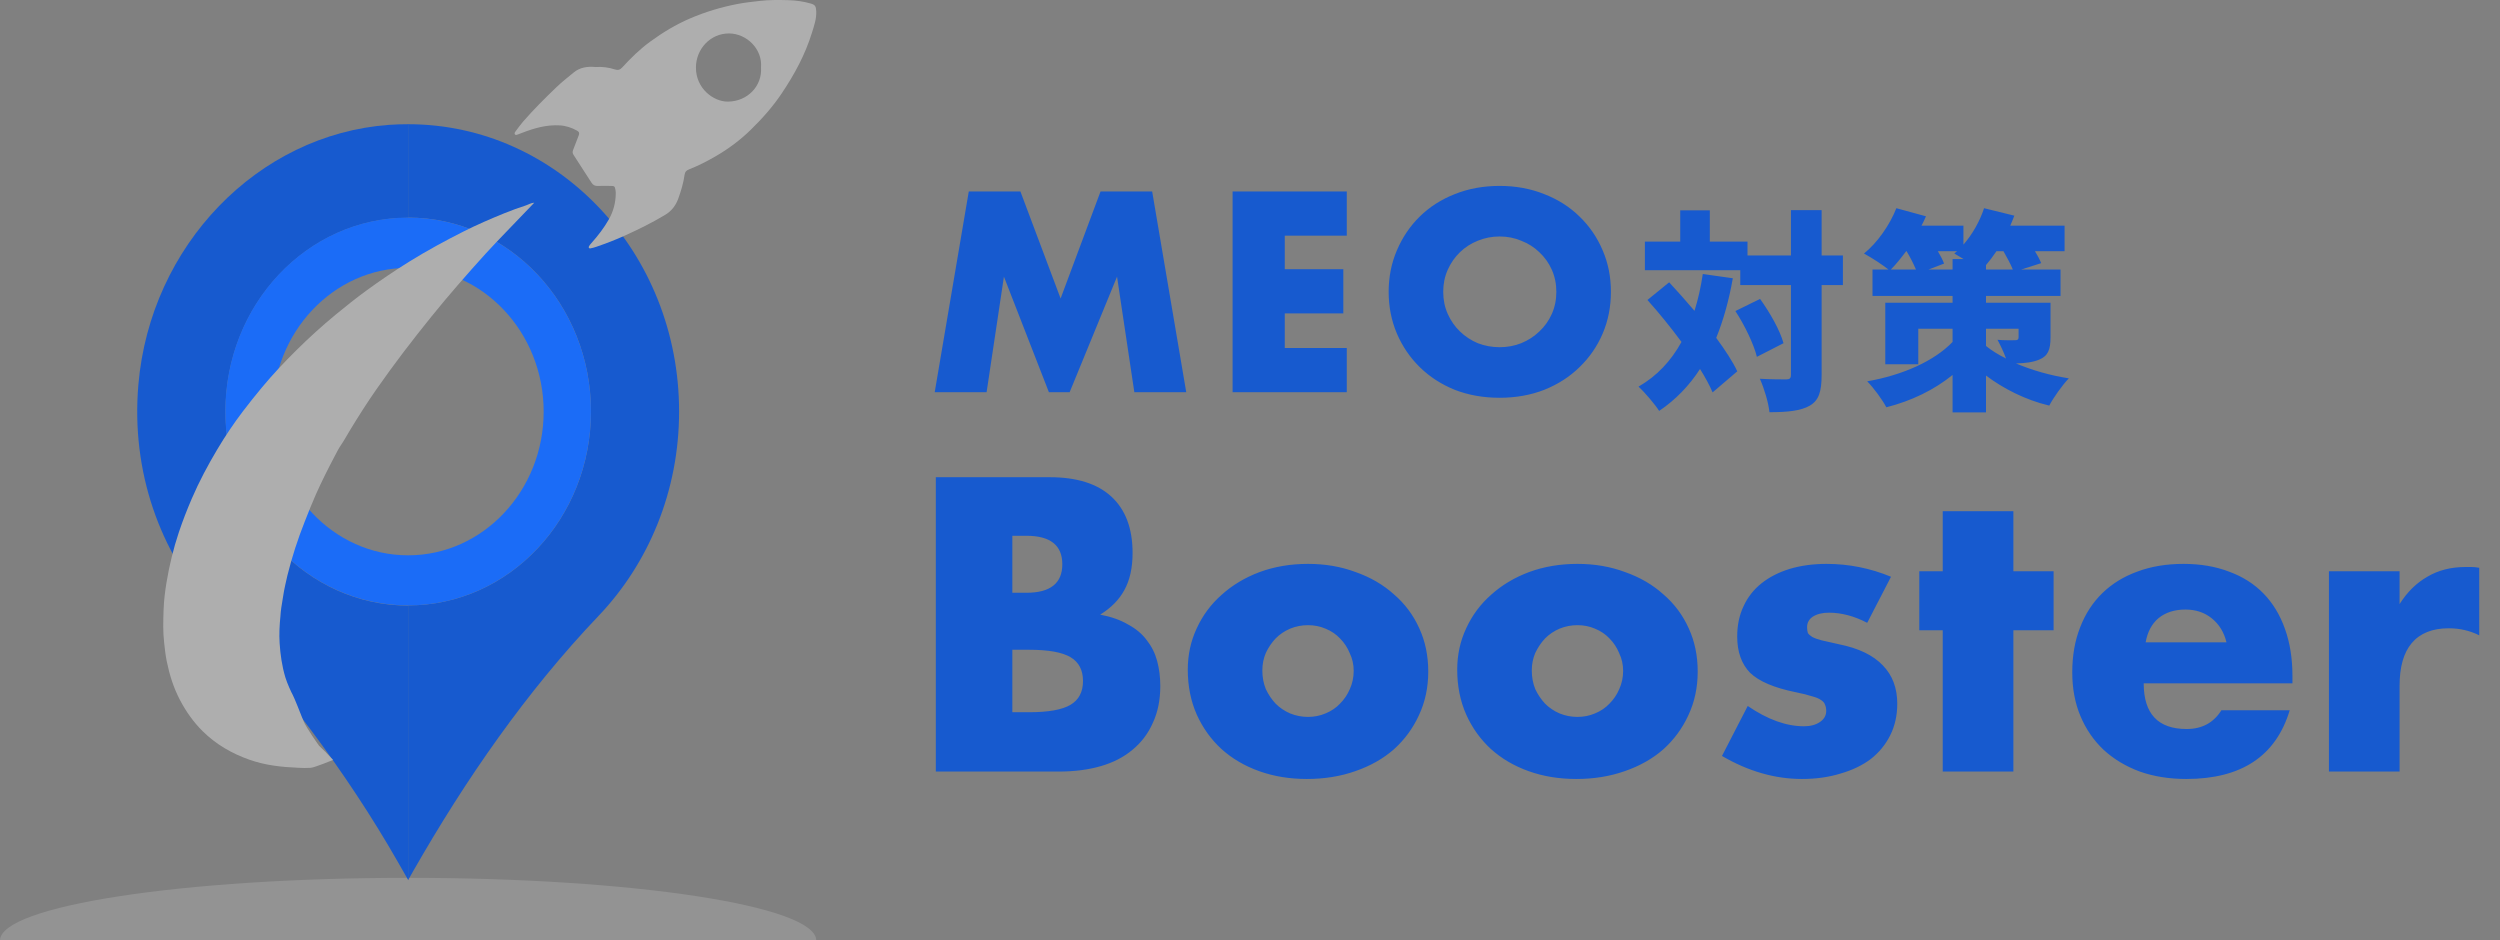
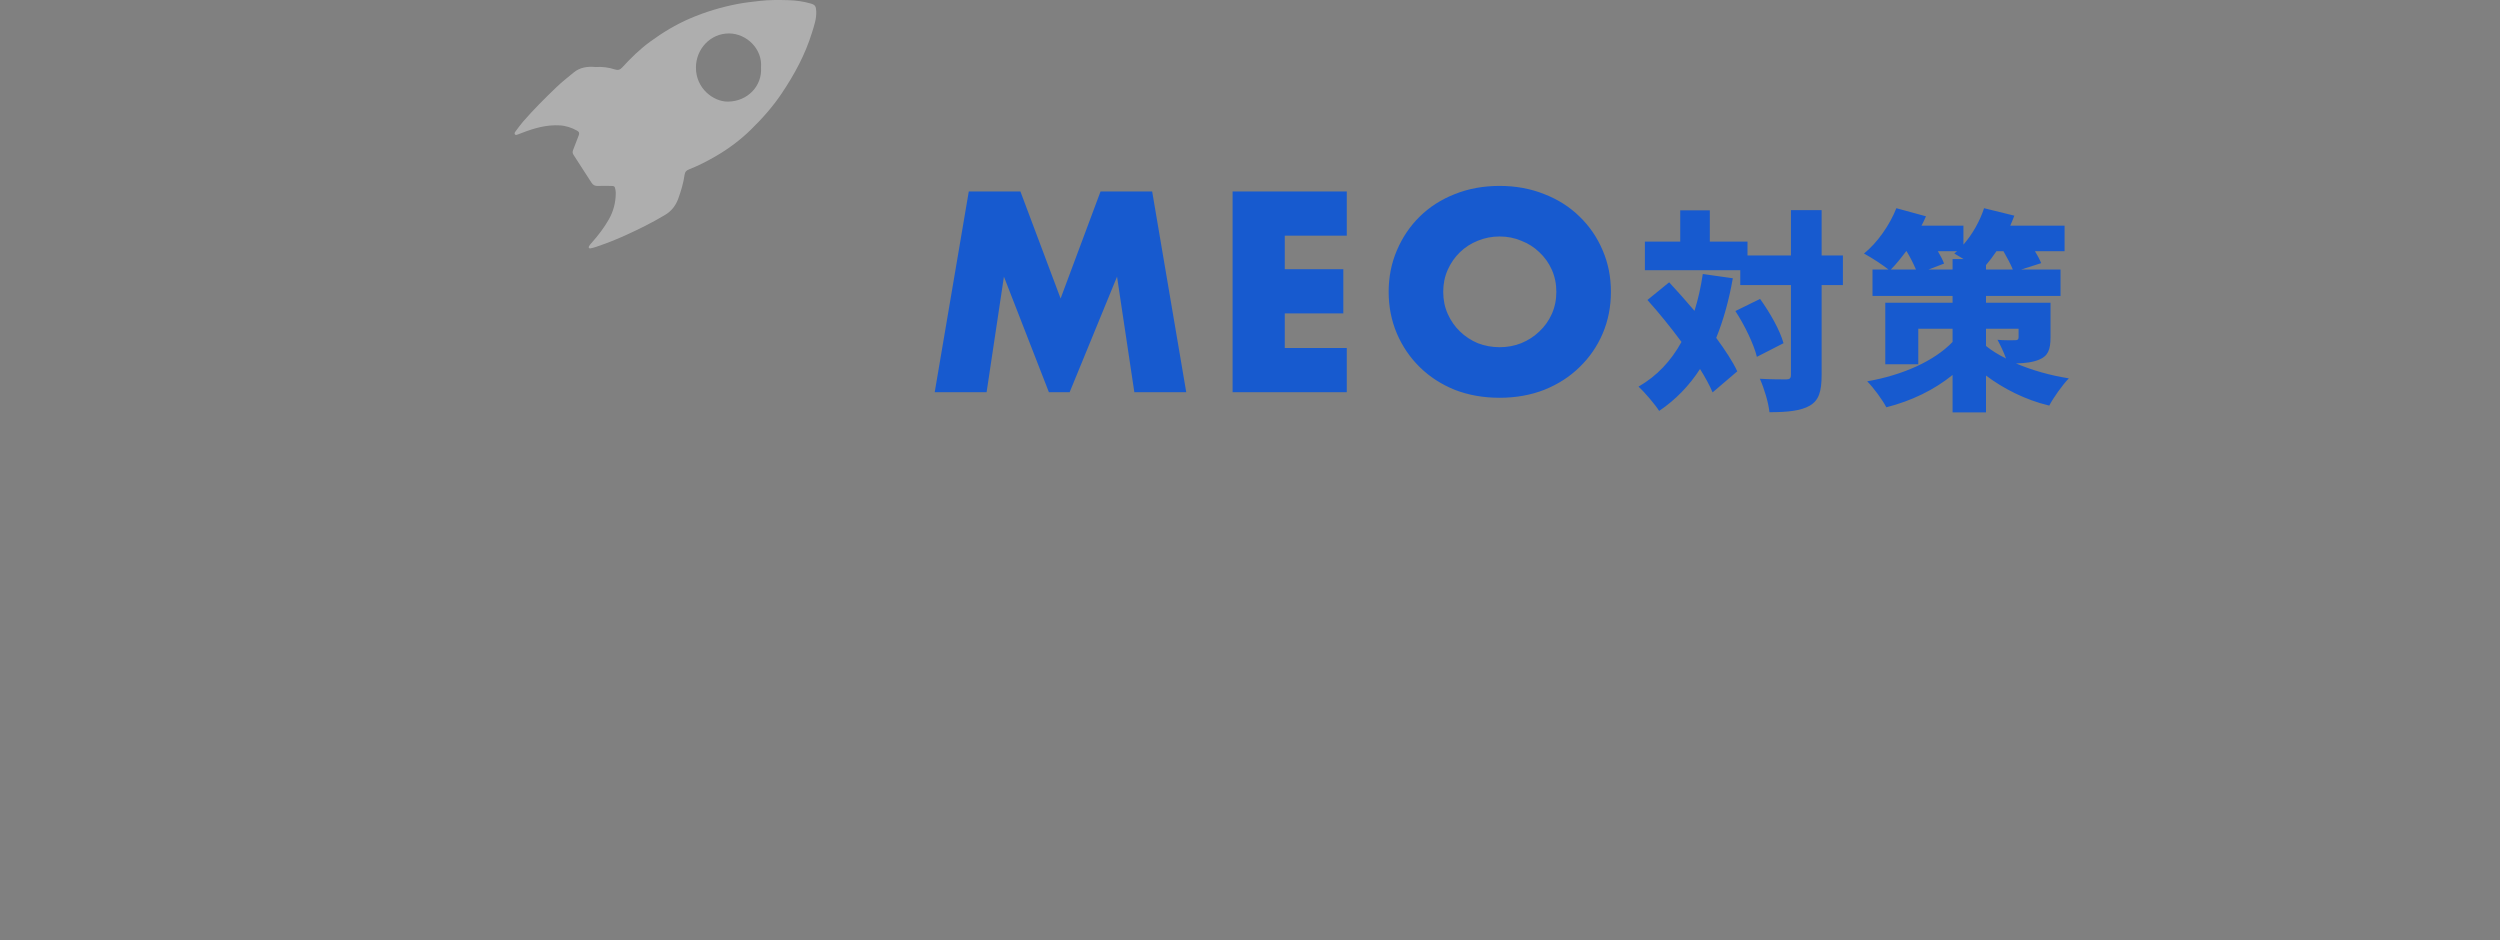
<svg xmlns="http://www.w3.org/2000/svg" width="210" height="79" viewBox="0 0 210 79" fill="none">
  <rect x="0" y="0" width="210" height="79" fill="#808080" stroke="none" />
  <path d="M78.516 32.943L81.377 16.085H85.715L89.091 25.073L92.445 16.085H96.782L99.644 32.943H95.284L93.831 23.24L89.851 32.943H88.107L84.329 23.24L82.875 32.943H78.516ZM113.13 19.797H107.92V22.614H112.839V26.325H107.92V29.232H113.13V32.943H103.538V16.085H113.13V19.797ZM121.231 24.514C121.231 25.185 121.357 25.804 121.611 26.37C121.864 26.936 122.207 27.428 122.639 27.846C123.072 28.263 123.571 28.591 124.137 28.829C124.719 29.053 125.33 29.165 125.971 29.165C126.612 29.165 127.215 29.053 127.782 28.829C128.363 28.591 128.87 28.263 129.302 27.846C129.749 27.428 130.1 26.936 130.353 26.37C130.606 25.804 130.733 25.185 130.733 24.514C130.733 23.843 130.606 23.225 130.353 22.659C130.1 22.092 129.749 21.6 129.302 21.183C128.87 20.765 128.363 20.445 127.782 20.221C127.215 19.983 126.612 19.864 125.971 19.864C125.33 19.864 124.719 19.983 124.137 20.221C123.571 20.445 123.072 20.765 122.639 21.183C122.207 21.6 121.864 22.092 121.611 22.659C121.357 23.225 121.231 23.843 121.231 24.514ZM116.647 24.514C116.647 23.262 116.878 22.099 117.34 21.026C117.802 19.938 118.443 18.992 119.263 18.187C120.083 17.382 121.059 16.756 122.192 16.309C123.34 15.847 124.599 15.616 125.971 15.616C127.327 15.616 128.579 15.847 129.727 16.309C130.875 16.756 131.858 17.382 132.678 18.187C133.513 18.992 134.161 19.938 134.623 21.026C135.086 22.099 135.317 23.262 135.317 24.514C135.317 25.766 135.086 26.936 134.623 28.024C134.161 29.098 133.513 30.037 132.678 30.842C131.858 31.647 130.875 32.28 129.727 32.742C128.579 33.189 127.327 33.413 125.971 33.413C124.599 33.413 123.34 33.189 122.192 32.742C121.059 32.28 120.083 31.647 119.263 30.842C118.443 30.037 117.802 29.098 117.34 28.024C116.878 26.936 116.647 25.766 116.647 24.514ZM143.035 23.016L145.557 23.374C145.235 25.216 144.77 26.88 144.162 28.382C144.895 29.384 145.539 30.35 145.932 31.191L143.858 32.961C143.607 32.371 143.249 31.709 142.802 30.994C141.89 32.407 140.745 33.587 139.368 34.517C139.046 33.999 138.152 32.943 137.633 32.478C139.189 31.584 140.37 30.314 141.246 28.722C140.334 27.488 139.332 26.254 138.384 25.198L140.209 23.714C140.888 24.447 141.622 25.27 142.337 26.111C142.641 25.145 142.874 24.107 143.035 23.016ZM145.772 26.128L147.846 25.109C148.669 26.254 149.528 27.756 149.814 28.829L147.578 29.974C147.328 28.937 146.559 27.327 145.772 26.128ZM154.804 21.46V23.946H153.016V31.495C153.016 32.89 152.783 33.623 152.032 34.07C151.263 34.517 150.118 34.625 148.633 34.625C148.562 33.856 148.186 32.603 147.828 31.817C148.759 31.87 149.707 31.87 150.029 31.87C150.333 31.87 150.44 31.781 150.44 31.477V23.946H146.183V22.694H138.17V20.297H141.139V17.668H143.625V20.297H146.791V21.46H150.44V17.65H153.016V21.46H154.804ZM166.824 27.613V29.062C167.289 29.438 167.862 29.795 168.506 30.117C168.309 29.563 168.023 28.973 167.79 28.543C168.291 28.597 169.06 28.579 169.257 28.579C169.472 28.579 169.561 28.525 169.561 28.329V27.613H166.824ZM161.995 22.641H164.016V21.764H164.946C164.66 21.585 164.374 21.424 164.159 21.299C164.231 21.227 164.32 21.174 164.392 21.102H162.782C162.996 21.478 163.193 21.836 163.301 22.14L161.995 22.641ZM160.152 21.102H160.117C159.687 21.675 159.258 22.211 158.829 22.641H160.94C160.743 22.175 160.457 21.603 160.152 21.102ZM166.824 22.641H169.078C168.899 22.193 168.595 21.639 168.291 21.102H167.701C167.415 21.532 167.128 21.907 166.824 22.265V22.641ZM172.244 25.431V28.329C172.244 29.384 172.029 29.903 171.296 30.207C170.741 30.439 170.08 30.511 169.346 30.529C170.652 31.083 172.172 31.53 173.782 31.781C173.246 32.335 172.494 33.391 172.137 34.07C170.098 33.587 168.255 32.621 166.824 31.548V34.643H164.016V31.495C162.478 32.747 160.564 33.677 158.453 34.213C158.113 33.569 157.38 32.568 156.843 32.031C159.831 31.512 162.496 30.314 164.016 28.722V27.613H161.136V30.6H158.364V25.431H164.016V24.859H157.291V22.641H158.632C158.096 22.211 157.148 21.603 156.575 21.299C157.702 20.387 158.739 18.902 159.294 17.489L161.78 18.169C161.673 18.437 161.548 18.688 161.405 18.956H164.928V20.548C165.68 19.689 166.306 18.58 166.663 17.489L169.203 18.115C169.096 18.401 168.989 18.67 168.863 18.956H173.424V21.102H170.938C171.153 21.46 171.35 21.818 171.457 22.104L169.776 22.641H173.085V24.859H166.824V25.431H172.244Z" fill="#175ACF" />
-   <path d="M85.037 59.827H86.447C88.065 59.827 89.223 59.619 89.923 59.204C90.623 58.788 90.972 58.122 90.972 57.203C90.972 56.285 90.623 55.618 89.923 55.203C89.223 54.788 88.065 54.58 86.447 54.58H85.037V59.827ZM85.037 49.792H86.217C88.229 49.792 89.234 48.994 89.234 47.398C89.234 45.803 88.229 45.005 86.217 45.005H85.037V49.792ZM78.609 40.086H88.185C90.459 40.086 92.186 40.632 93.366 41.725C94.547 42.819 95.137 44.392 95.137 46.447C95.137 47.694 94.907 48.732 94.448 49.563C94.011 50.372 93.333 51.06 92.415 51.629C93.333 51.804 94.109 52.077 94.743 52.449C95.399 52.798 95.924 53.236 96.317 53.76C96.733 54.285 97.028 54.875 97.203 55.531C97.378 56.187 97.465 56.886 97.465 57.63C97.465 58.788 97.257 59.816 96.842 60.712C96.449 61.609 95.88 62.363 95.137 62.975C94.415 63.587 93.53 64.046 92.481 64.352C91.431 64.658 90.251 64.811 88.939 64.811H78.609V40.086ZM106.037 56.318C106.037 56.886 106.135 57.411 106.332 57.892C106.55 58.351 106.824 58.756 107.152 59.105C107.501 59.455 107.906 59.728 108.365 59.925C108.846 60.122 109.349 60.22 109.873 60.22C110.398 60.22 110.89 60.122 111.349 59.925C111.83 59.728 112.234 59.455 112.562 59.105C112.912 58.756 113.185 58.351 113.382 57.892C113.601 57.411 113.71 56.897 113.71 56.351C113.71 55.826 113.601 55.334 113.382 54.875C113.185 54.394 112.912 53.979 112.562 53.629C112.234 53.279 111.83 53.006 111.349 52.809C110.89 52.612 110.398 52.514 109.873 52.514C109.349 52.514 108.846 52.612 108.365 52.809C107.906 53.006 107.501 53.279 107.152 53.629C106.824 53.979 106.55 54.383 106.332 54.842C106.135 55.301 106.037 55.793 106.037 56.318ZM99.773 56.252C99.773 55.006 100.025 53.848 100.527 52.776C101.03 51.683 101.73 50.743 102.626 49.956C103.522 49.147 104.583 48.514 105.807 48.054C107.053 47.595 108.409 47.366 109.873 47.366C111.316 47.366 112.65 47.595 113.874 48.054C115.12 48.492 116.191 49.115 117.088 49.923C118.006 50.711 118.716 51.661 119.219 52.776C119.722 53.87 119.973 55.083 119.973 56.416C119.973 57.75 119.711 58.974 119.186 60.089C118.684 61.182 117.984 62.133 117.088 62.942C116.191 63.729 115.109 64.341 113.841 64.778C112.595 65.216 111.24 65.434 109.775 65.434C108.332 65.434 106.998 65.216 105.774 64.778C104.55 64.341 103.49 63.718 102.593 62.909C101.719 62.1 101.03 61.139 100.527 60.024C100.025 58.887 99.773 57.63 99.773 56.252ZM128.67 56.318C128.67 56.886 128.768 57.411 128.965 57.892C129.184 58.351 129.457 58.756 129.785 59.105C130.134 59.455 130.539 59.728 130.998 59.925C131.479 60.122 131.982 60.22 132.506 60.22C133.031 60.22 133.523 60.122 133.982 59.925C134.463 59.728 134.868 59.455 135.195 59.105C135.545 58.756 135.819 58.351 136.015 57.892C136.234 57.411 136.343 56.897 136.343 56.351C136.343 55.826 136.234 55.334 136.015 54.875C135.819 54.394 135.545 53.979 135.195 53.629C134.868 53.279 134.463 53.006 133.982 52.809C133.523 52.612 133.031 52.514 132.506 52.514C131.982 52.514 131.479 52.612 130.998 52.809C130.539 53.006 130.134 53.279 129.785 53.629C129.457 53.979 129.184 54.383 128.965 54.842C128.768 55.301 128.67 55.793 128.67 56.318ZM122.406 56.252C122.406 55.006 122.658 53.848 123.161 52.776C123.663 51.683 124.363 50.743 125.259 49.956C126.156 49.147 127.216 48.514 128.44 48.054C129.686 47.595 131.042 47.366 132.506 47.366C133.949 47.366 135.283 47.595 136.507 48.054C137.753 48.492 138.824 49.115 139.721 49.923C140.639 50.711 141.35 51.661 141.852 52.776C142.355 53.87 142.607 55.083 142.607 56.416C142.607 57.75 142.344 58.974 141.82 60.089C141.317 61.182 140.617 62.133 139.721 62.942C138.824 63.729 137.742 64.341 136.474 64.778C135.228 65.216 133.873 65.434 132.408 65.434C130.965 65.434 129.632 65.216 128.407 64.778C127.183 64.341 126.123 63.718 125.227 62.909C124.352 62.1 123.663 61.139 123.161 60.024C122.658 58.887 122.406 57.63 122.406 56.252ZM156.845 52.317C155.752 51.749 154.681 51.465 153.631 51.465C153.085 51.465 152.637 51.574 152.287 51.793C151.959 52.011 151.795 52.306 151.795 52.678C151.795 52.875 151.817 53.039 151.86 53.17C151.926 53.279 152.046 53.389 152.221 53.498C152.418 53.607 152.691 53.706 153.041 53.793C153.413 53.88 153.894 53.99 154.484 54.121C156.123 54.449 157.348 55.039 158.157 55.892C158.965 56.722 159.37 57.794 159.37 59.105C159.37 60.089 159.173 60.975 158.78 61.762C158.386 62.549 157.84 63.215 157.14 63.762C156.44 64.287 155.599 64.691 154.615 64.975C153.631 65.281 152.549 65.434 151.369 65.434C149.095 65.434 146.854 64.789 144.646 63.5L146.81 59.302C148.472 60.439 150.046 61.007 151.533 61.007C152.079 61.007 152.527 60.887 152.877 60.647C153.227 60.406 153.402 60.1 153.402 59.728C153.402 59.51 153.369 59.335 153.303 59.204C153.26 59.051 153.15 58.92 152.975 58.81C152.8 58.679 152.538 58.57 152.188 58.482C151.86 58.373 151.423 58.264 150.877 58.154C149.04 57.783 147.75 57.236 147.007 56.515C146.286 55.772 145.925 54.755 145.925 53.465C145.925 52.525 146.1 51.683 146.45 50.94C146.799 50.175 147.302 49.53 147.958 49.005C148.614 48.481 149.401 48.076 150.319 47.792C151.259 47.508 152.298 47.366 153.434 47.366C155.293 47.366 157.096 47.726 158.845 48.448L156.845 52.317ZM169.124 52.94V64.811H163.189V52.94H161.221V47.989H163.189V42.939H169.124V47.989H172.502V52.94H169.124ZM187.023 53.957C186.826 53.126 186.422 52.459 185.81 51.957C185.197 51.454 184.454 51.202 183.58 51.202C182.662 51.202 181.907 51.443 181.317 51.924C180.749 52.405 180.388 53.083 180.235 53.957H187.023ZM180.071 57.4C180.071 59.958 181.273 61.237 183.678 61.237C184.968 61.237 185.941 60.712 186.597 59.663H192.335C191.177 63.511 188.28 65.434 183.645 65.434C182.224 65.434 180.924 65.227 179.743 64.811C178.562 64.374 177.546 63.762 176.693 62.975C175.863 62.188 175.218 61.248 174.759 60.155C174.299 59.062 174.07 57.837 174.07 56.482C174.07 55.083 174.289 53.826 174.726 52.711C175.163 51.574 175.786 50.612 176.595 49.825C177.404 49.038 178.377 48.437 179.513 48.022C180.672 47.584 181.973 47.366 183.416 47.366C184.837 47.366 186.116 47.584 187.252 48.022C188.389 48.437 189.351 49.049 190.138 49.858C190.925 50.667 191.526 51.661 191.942 52.842C192.357 54.001 192.565 55.312 192.565 56.777V57.4H180.071ZM195.63 47.989H201.565V50.743C202.199 49.738 202.975 48.973 203.893 48.448C204.812 47.901 205.883 47.628 207.107 47.628C207.26 47.628 207.424 47.628 207.599 47.628C207.796 47.628 208.014 47.65 208.255 47.694V53.367C207.468 52.973 206.615 52.776 205.697 52.776C204.32 52.776 203.281 53.192 202.582 54.023C201.904 54.831 201.565 56.023 201.565 57.597V64.811H195.63V47.989Z" fill="#175ACF" />
  <g clip-path="url(#clip0_14_220)">
-     <path style="mix-blend-mode:multiply" opacity="0.15" d="M0 79C0 76.095 15.351 73.737 34.283 73.737C53.215 73.737 68.566 76.095 68.566 79" fill="url(#paint0_radial_14_220)" />
-     <path d="M32.67 10.488C21.642 11.297 12.626 20.628 11.624 32.308C10.992 39.636 13.462 46.37 17.792 51.201C23.64 57.727 29.023 64.707 33.426 72.412L34.297 73.938V50.869C25.812 50.869 18.94 43.573 18.94 34.581C18.94 25.59 25.819 18.293 34.297 18.293V10.434C33.76 10.434 33.222 10.449 32.678 10.488H32.67Z" fill="#175ACF" />
    <path d="M49.641 34.566C49.641 43.565 42.761 50.854 34.283 50.854V73.922L34.69 73.206C39.121 65.447 44.221 58.089 50.302 51.709C54.465 47.333 57.044 41.269 57.044 34.566C57.044 21.236 46.858 10.434 34.283 10.434V18.278C42.768 18.278 49.641 25.574 49.641 34.566Z" fill="#175ACF" />
-     <path d="M34.283 18.278C25.798 18.278 18.925 25.574 18.925 34.566C18.925 43.557 25.805 50.854 34.283 50.854C42.761 50.854 49.641 43.557 49.641 34.566C49.641 25.574 42.761 18.278 34.283 18.278ZM34.283 46.647C28.006 46.647 22.899 41.23 22.899 34.574C22.899 27.916 28.006 22.5 34.283 22.5C40.56 22.5 45.667 27.916 45.667 34.574C45.667 41.23 40.56 46.647 34.283 46.647Z" fill="#1B6CF7" />
    <path d="M44.88 17.027C44.066 17.873 43.274 18.694 42.487 19.517C41.927 20.102 41.361 20.684 40.816 21.285C40.007 22.177 39.204 23.078 38.416 23.992C37.682 24.842 36.959 25.701 36.253 26.576C35.443 27.581 34.641 28.592 33.861 29.624C33.093 30.639 32.342 31.667 31.612 32.713C30.822 33.845 30.082 35.013 29.365 36.196C29.122 36.599 28.898 37.013 28.631 37.403C28.44 37.682 28.285 37.996 28.123 38.302C27.56 39.368 27.017 40.446 26.526 41.55C26.197 42.289 25.904 43.046 25.605 43.798C25.017 45.28 24.523 46.795 24.139 48.35C24.069 48.634 24.012 48.918 23.947 49.202C23.81 49.807 23.741 50.423 23.631 51.032C23.585 51.283 23.578 51.539 23.553 51.79C23.48 52.53 23.441 53.275 23.488 54.017C23.549 54.992 23.688 55.954 23.968 56.892C24.123 57.408 24.471 58.161 24.585 58.361C24.7 58.562 25.253 59.945 25.483 60.54C25.713 61.135 26.803 62.643 26.803 62.643L27.353 63.177C27.216 63.145 27.471 63.156 27.353 63.177C27.326 63.17 27.442 63.136 27.353 63.177L27.977 63.836C27.977 63.836 26.42 64.476 26.107 64.496C25.652 64.525 25.48 64.511 25.022 64.491C23.634 64.434 22.259 64.282 20.935 63.81C19.481 63.293 18.157 62.541 17.029 61.426C16.254 60.661 15.635 59.783 15.124 58.811C14.581 57.782 14.236 56.68 14.004 55.536C13.901 55.029 13.849 54.513 13.789 53.997C13.68 53.065 13.711 52.128 13.743 51.196C13.769 50.436 13.863 49.677 13.987 48.926C14.226 47.494 14.564 46.085 15.023 44.712C15.345 43.751 15.713 42.807 16.113 41.878C16.731 40.442 17.463 39.072 18.258 37.738C18.912 36.641 19.623 35.582 20.391 34.568C20.907 33.887 21.441 33.223 21.985 32.566C22.903 31.457 23.888 30.417 24.904 29.41C25.963 28.361 27.064 27.363 28.211 26.418C29.048 25.73 29.891 25.053 30.764 24.417C31.927 23.569 33.118 22.761 34.337 22.002C35.838 21.068 37.385 20.229 38.956 19.436C40.069 18.875 41.213 18.382 42.365 17.913C42.958 17.671 43.56 17.456 44.167 17.258C44.396 17.184 44.603 17.041 44.878 17.027H44.88Z" fill="#AEAEAE" />
  </g>
  <path d="M50.032 5.632C50.573 5.589 51.125 5.662 51.655 5.834C51.92 5.92 52.092 5.859 52.273 5.66C52.995 4.87 53.759 4.124 54.621 3.494C55.674 2.726 56.776 2.058 57.97 1.547C59.267 0.989 60.607 0.592 61.985 0.327C62.584 0.212 63.193 0.153 63.8 0.079C64.615 -0.017 65.43 -0.008 66.245 0.015C66.87 0.032 67.492 0.123 68.097 0.295C68.475 0.403 68.543 0.53 68.563 0.942C68.596 1.58 68.383 2.162 68.203 2.749C67.636 4.593 66.728 6.26 65.666 7.842C64.906 8.975 64.006 9.985 63.038 10.927C62.153 11.788 61.168 12.517 60.11 13.13C59.384 13.55 58.639 13.93 57.86 14.236C57.642 14.322 57.538 14.443 57.504 14.688C57.41 15.362 57.215 16.011 56.988 16.648C56.774 17.252 56.414 17.727 55.871 18.05C54.784 18.701 53.653 19.263 52.501 19.783C51.714 20.141 50.907 20.453 50.091 20.731C49.924 20.788 49.754 20.837 49.584 20.866C49.473 20.884 49.42 20.79 49.471 20.691C49.524 20.587 49.608 20.498 49.687 20.41C50.231 19.797 50.734 19.15 51.142 18.431C51.516 17.768 51.714 17.048 51.723 16.276C51.723 16.17 51.721 16.064 51.701 15.96C51.64 15.64 51.617 15.621 51.302 15.617C50.937 15.614 50.571 15.606 50.208 15.619C49.979 15.629 49.815 15.547 49.69 15.352C49.19 14.573 48.691 13.792 48.182 13.016C48.089 12.874 48.077 12.757 48.141 12.6C48.305 12.197 48.444 11.783 48.61 11.38C48.691 11.185 48.652 11.073 48.477 10.977C48.02 10.725 47.543 10.562 47.022 10.532C45.92 10.468 44.885 10.759 43.869 11.155C43.747 11.202 43.623 11.247 43.5 11.294C43.418 11.327 43.325 11.374 43.257 11.291C43.191 11.209 43.244 11.12 43.299 11.047C43.505 10.774 43.701 10.49 43.924 10.233C44.812 9.211 45.768 8.258 46.742 7.323C47.201 6.884 47.702 6.489 48.192 6.088C48.729 5.647 49.358 5.568 50.034 5.63L50.032 5.632ZM63.926 5.674C64.058 4.094 62.696 2.815 61.241 2.809C59.662 2.804 58.468 4.122 58.458 5.659C58.445 7.444 59.947 8.544 61.139 8.536C62.807 8.525 64.034 7.208 63.926 5.676V5.674Z" fill="#AEAEAE" />
  <defs>
    <radialGradient id="paint0_radial_14_220" cx="0" cy="0" r="1" gradientUnits="userSpaceOnUse" gradientTransform="translate(34.283 70.601) scale(27.105 4.025)">
      <stop stop-color="#161616" />
      <stop offset="0.04" stop-color="#303030" />
      <stop offset="0.13" stop-color="#606060" />
      <stop offset="0.21" stop-color="#8A8A8A" />
      <stop offset="0.31" stop-color="#AEAEAE" />
      <stop offset="0.4" stop-color="#CBCBCB" />
      <stop offset="0.51" stop-color="#E2E2E2" />
      <stop offset="0.62" stop-color="#F2F2F2" />
      <stop offset="0.74" stop-color="#FCFCFC" />
      <stop offset="0.91" stop-color="white" />
    </radialGradient>
    <clipPath id="clip0_14_220">
-       <rect width="68.566" height="68.566" fill="white" transform="translate(0 10.434)" />
-     </clipPath>
+       </clipPath>
  </defs>
</svg>